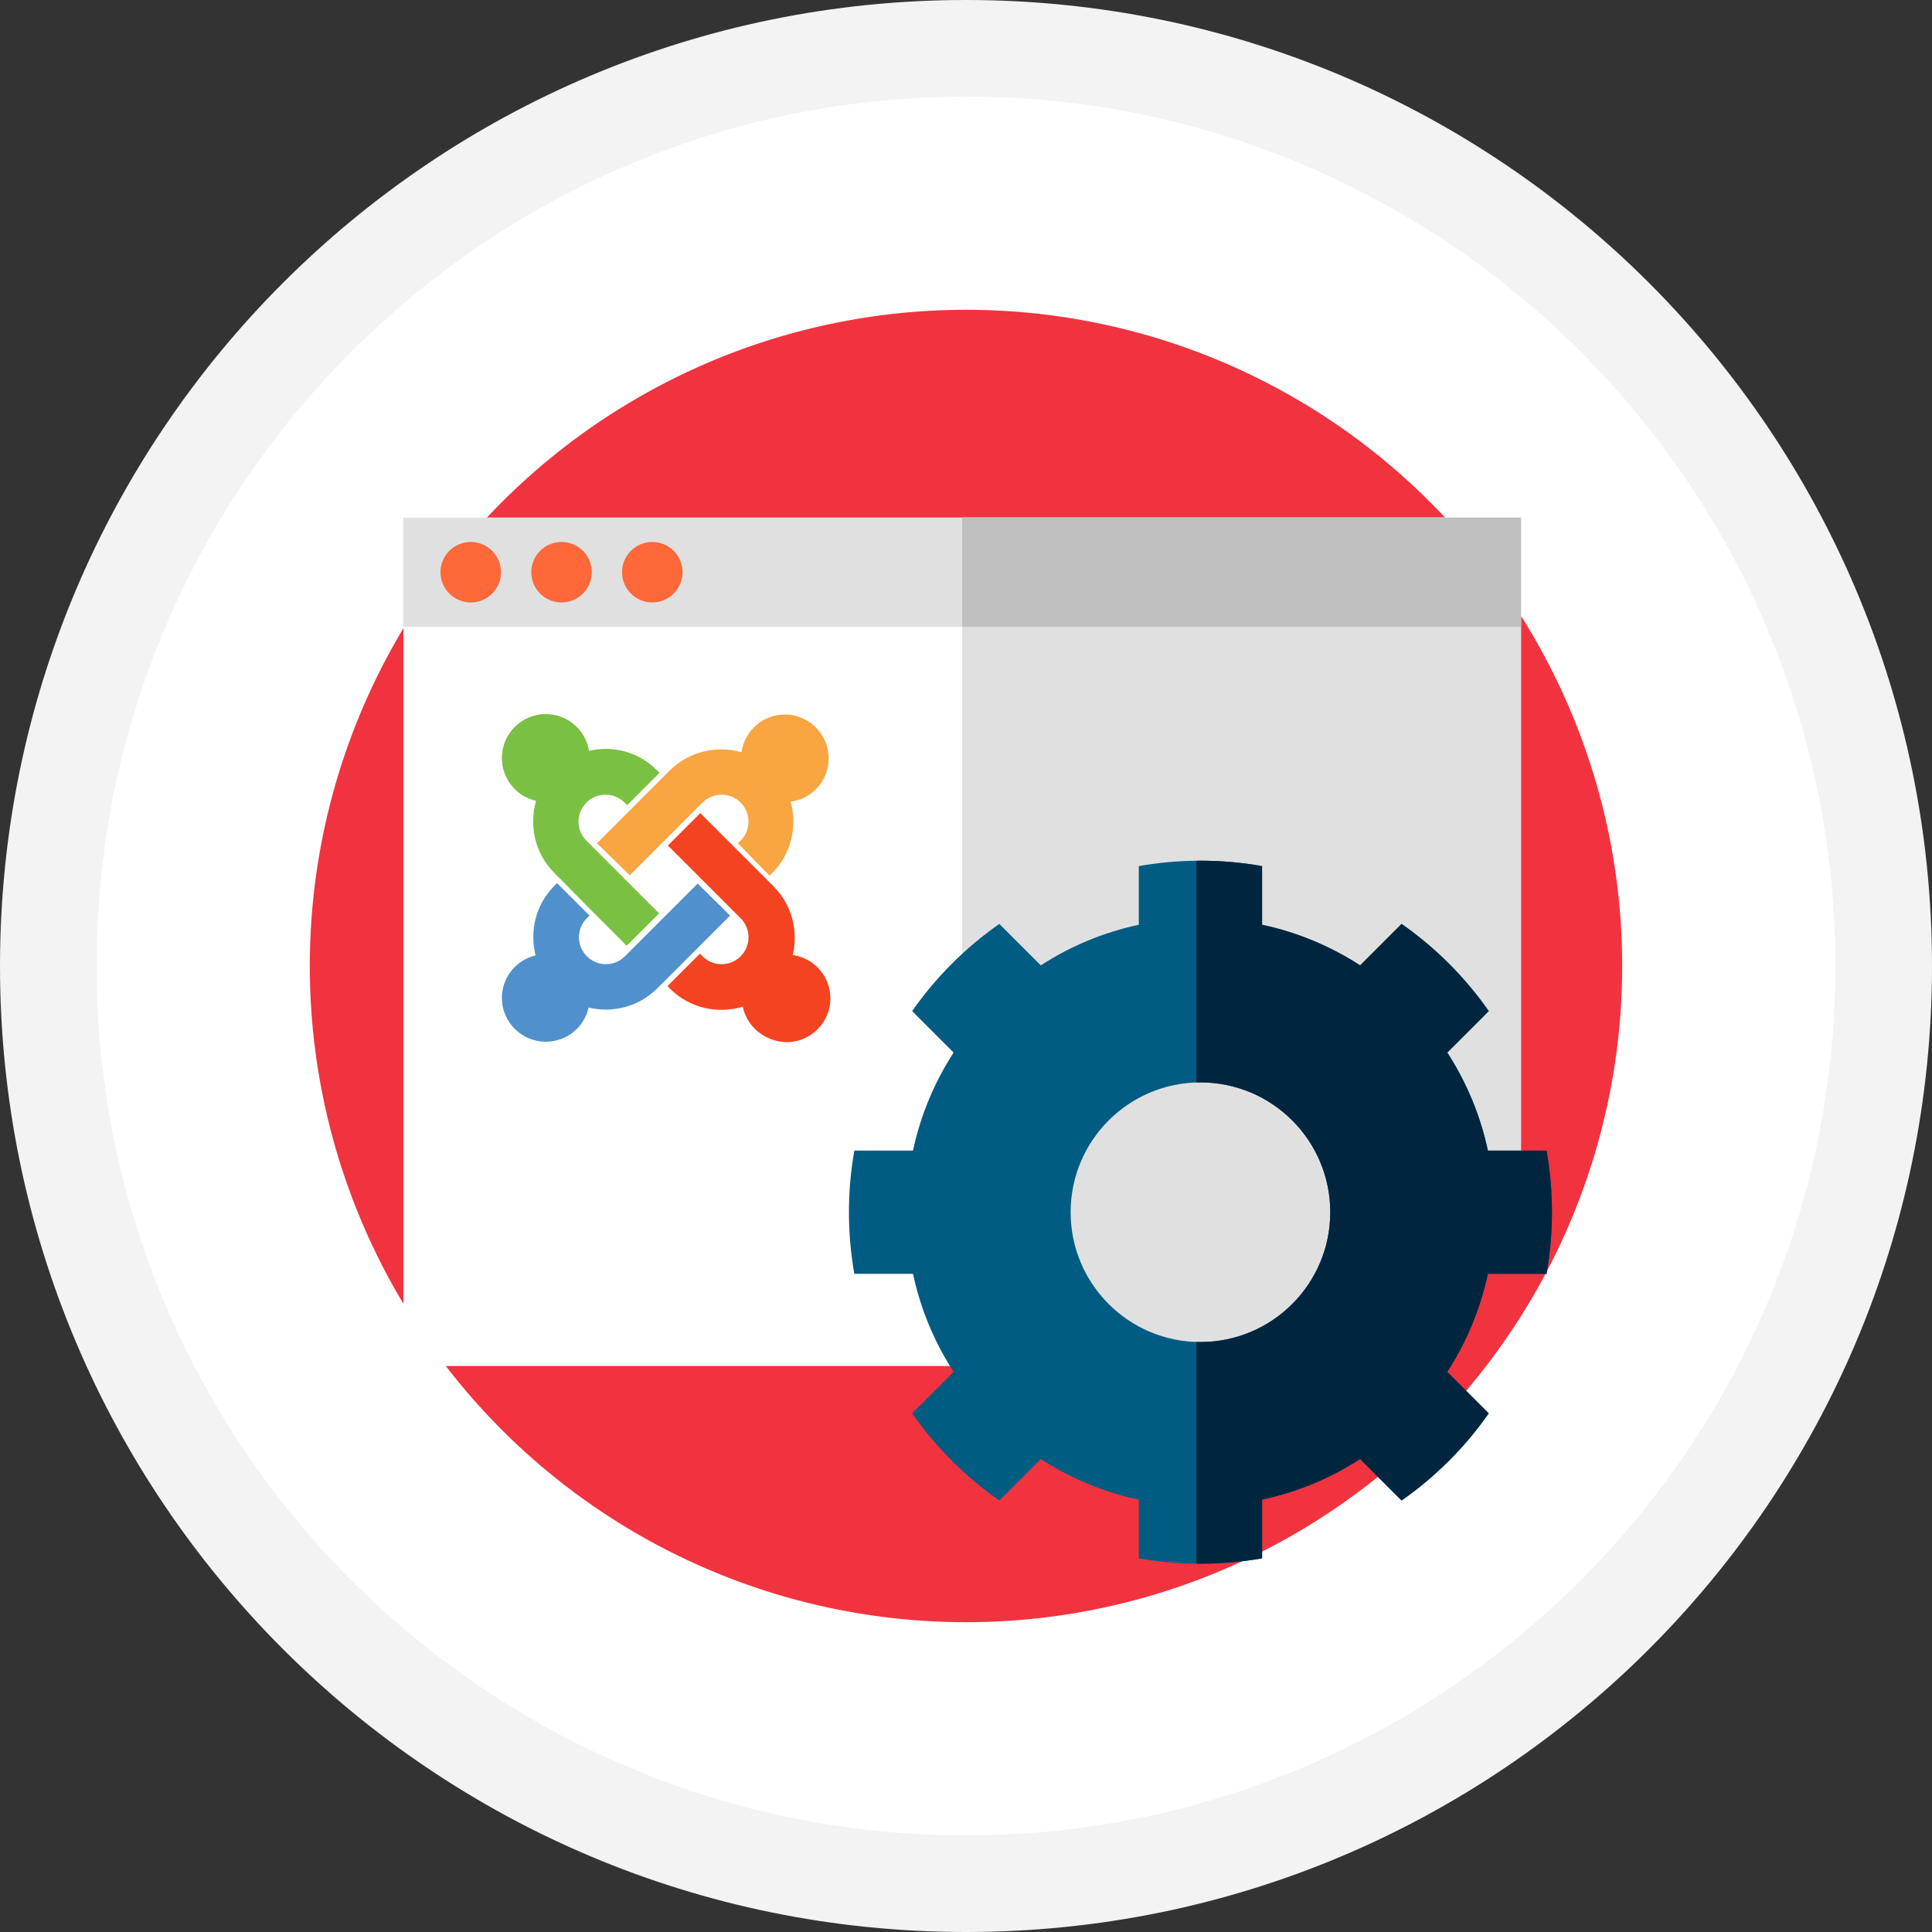
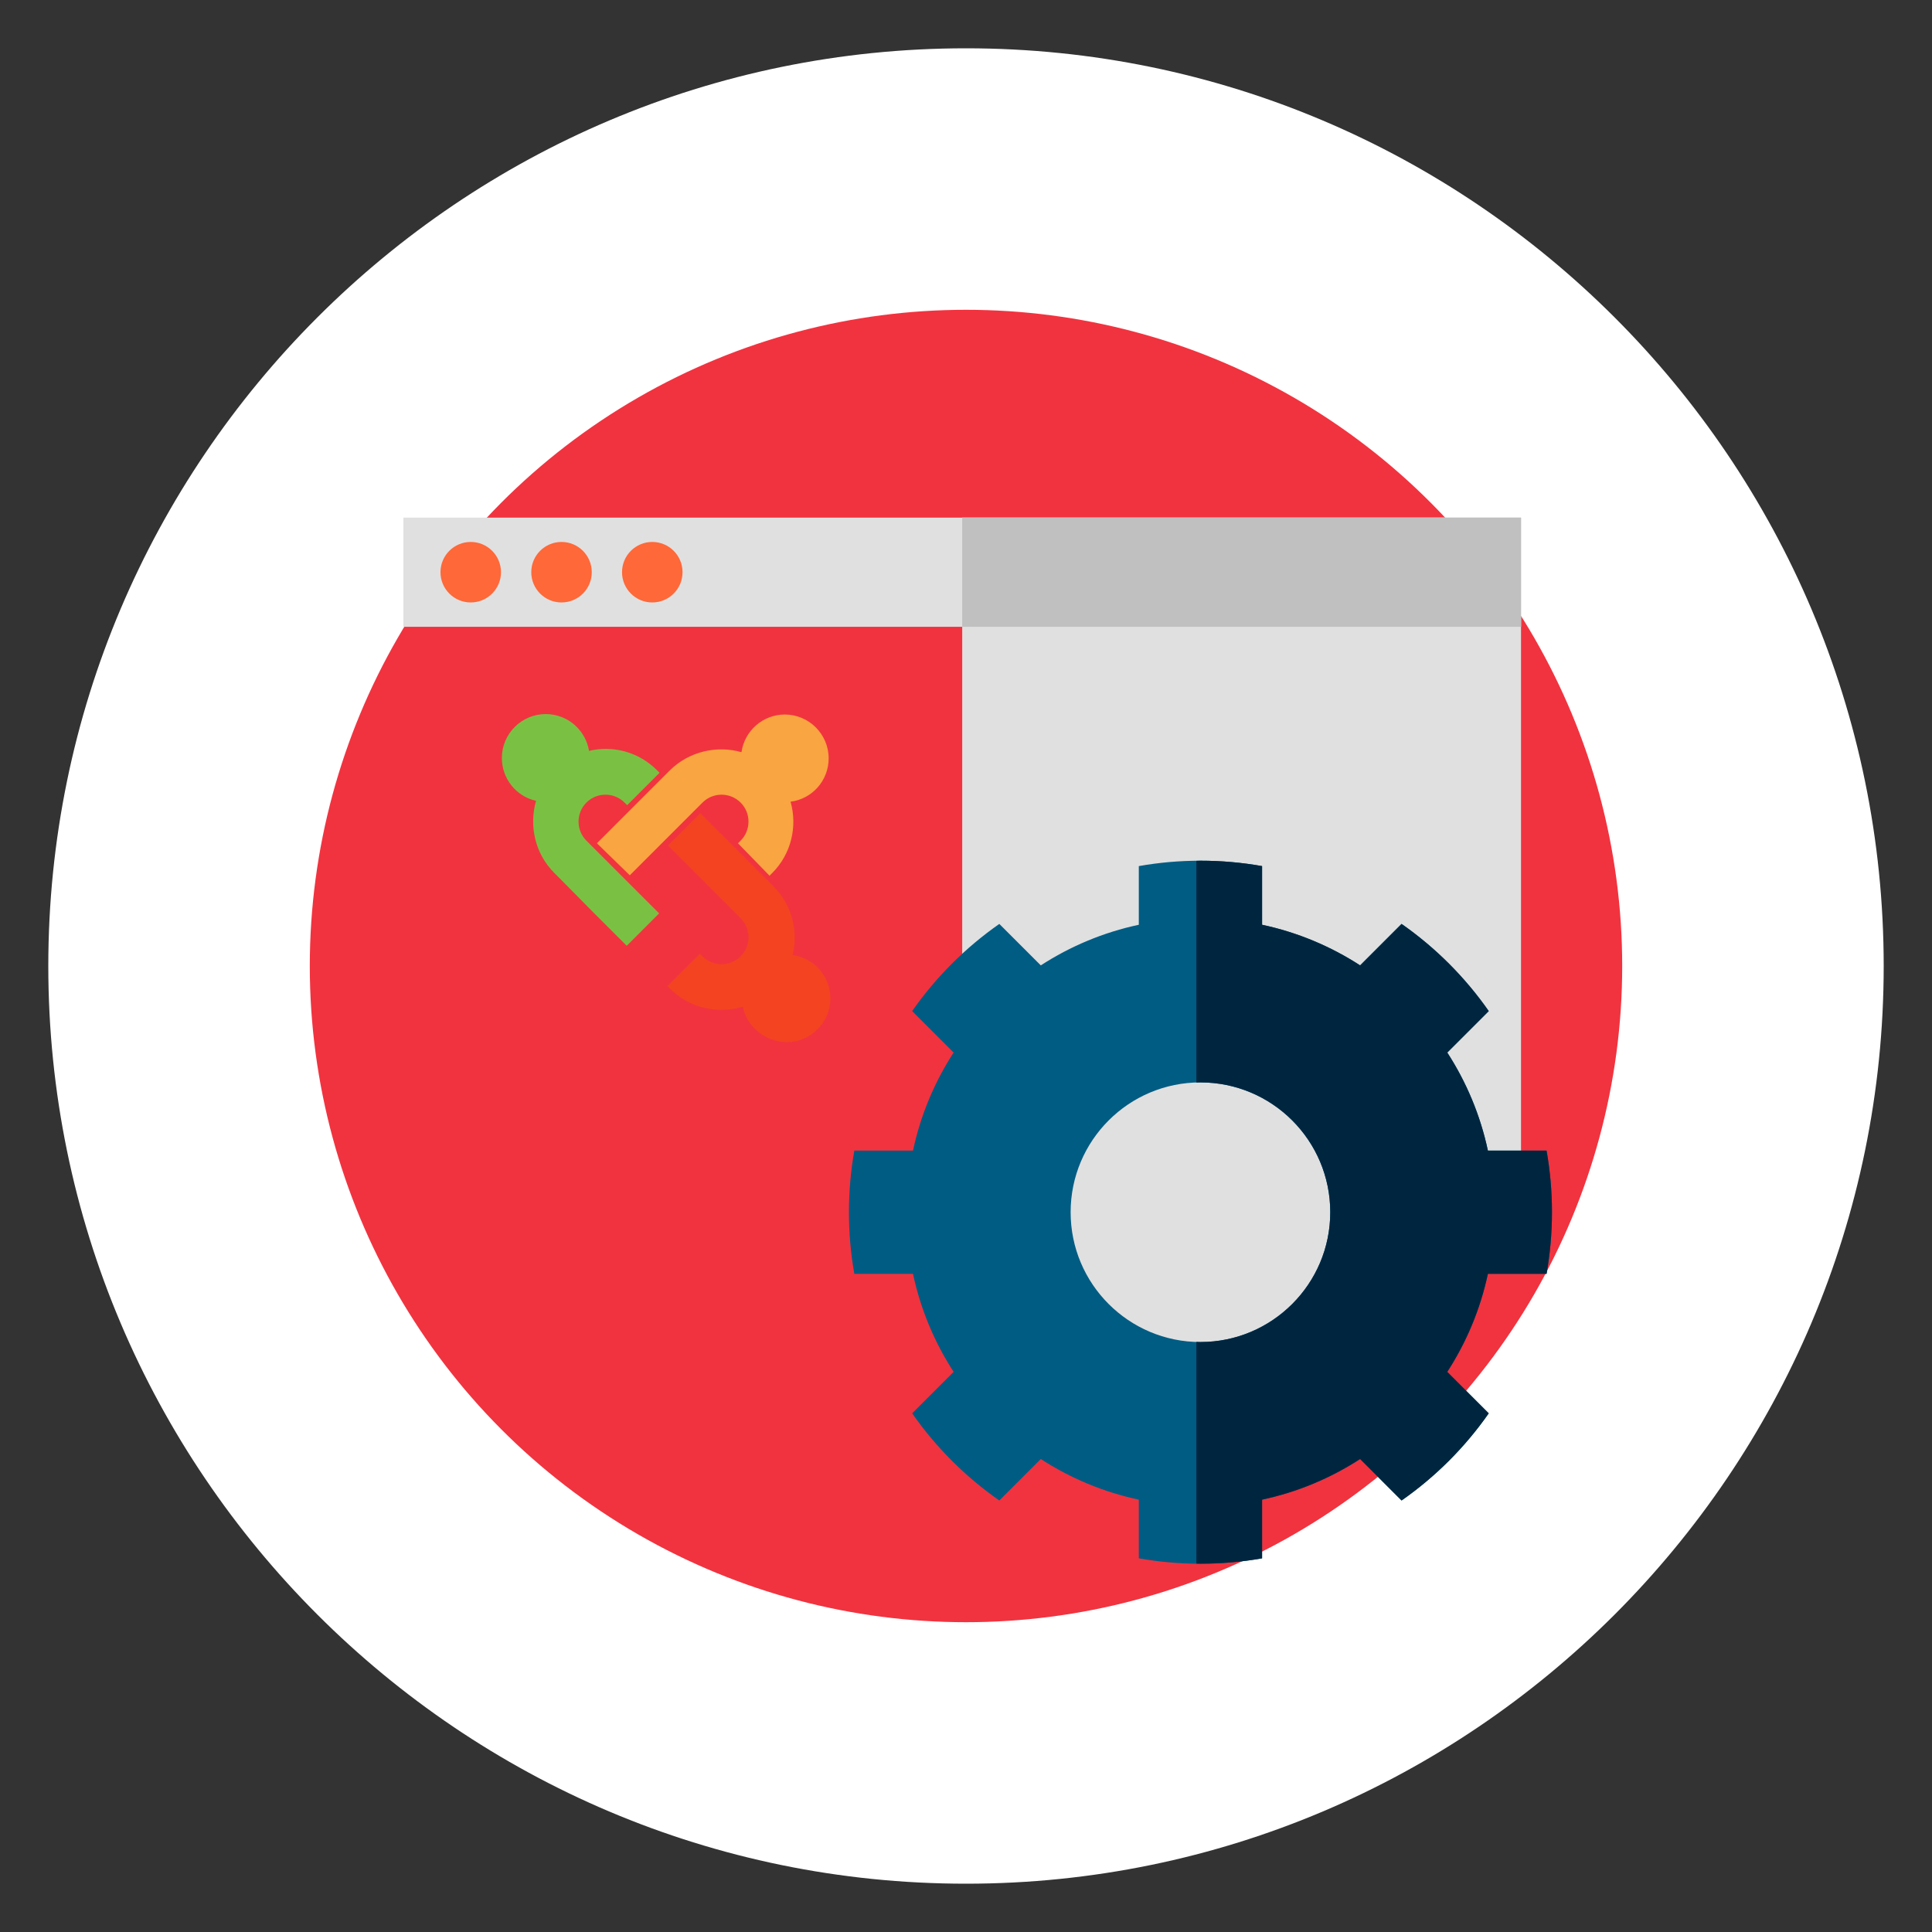
<svg xmlns="http://www.w3.org/2000/svg" id="Layer_1" x="0px" y="0px" width="200px" height="200px" viewBox="0 0 200 200" xml:space="preserve">
  <rect x="0" y="0" width="200" height="200" fill="#333333" stroke="none" />
  <g>
    <path fill="#FFFFFF" d="M100,195c-52.383,0-95-42.617-95-95S47.617,5,100,5s95,42.617,95,95C195,152.382,152.383,195,100,195z" />
-     <path fill="#F3F3F3" d="M100,10c49.626,0,90,40.374,90,90c0,49.625-40.374,90-90,90s-90-40.375-90-90C10,50.374,50.374,10,100,10   M100,0C44.771,0,0,44.771,0,100c0,55.229,44.771,100,100,100c55.229,0,100-44.771,100-100C200,44.771,155.229,0,100,0L100,0z" />
  </g>
  <g>
    <circle fill="#F1333F" cx="100" cy="100" r="67.93" />
    <g>
-       <path fill="#FFFFFF" d="M146.151,138.126c0-4.698,3.92-8.618,8.617-8.618c0.934,0,1.836,0.157,2.684,0.442V53.585H41.761v87.823   h105.058C146.39,140.393,146.151,139.283,146.151,138.126z" />
      <g>
        <path fill="#E0E0E0" d="M146.151,138.126c0-4.698,3.92-8.618,8.617-8.618c0.936,0,1.839,0.158,2.688,0.443V53.585H99.608v87.823    h47.21C146.39,140.393,146.151,139.283,146.151,138.126z" />
        <rect x="41.761" y="53.585" fill="#E0E0E0" width="115.691" height="11.301" />
      </g>
      <rect x="99.608" y="53.585" fill="#C0C0C0" width="57.848" height="11.301" />
      <g>
        <circle fill="#FF6838" cx="48.73" cy="59.234" r="3.132" />
        <circle fill="#FF6838" cx="58.128" cy="59.234" r="3.132" />
        <circle fill="#FF6838" cx="67.524" cy="59.234" r="3.132" />
      </g>
      <path fill="#005C83" d="M149.82,108.959l4.293-4.292c-2.454-3.512-5.512-6.569-9.023-9.023l-4.292,4.293   c-3.05-1.978-6.477-3.422-10.148-4.206v-6.073c-2.071-0.366-4.204-0.559-6.38-0.559c-2.177,0-4.31,0.192-6.381,0.559v6.073   c-3.672,0.783-7.098,2.229-10.147,4.205l-4.293-4.292c-3.512,2.454-6.569,5.512-9.023,9.022l4.293,4.293   c-1.978,3.05-3.422,6.477-4.206,10.148h-6.073c-0.366,2.071-0.558,4.203-0.558,6.38s0.191,4.309,0.558,6.38h6.073   c0.784,3.672,2.229,7.099,4.206,10.148l-4.293,4.293c2.454,3.511,5.512,6.568,9.023,9.022l4.293-4.293   c3.05,1.978,6.476,3.423,10.147,4.206v6.074c2.071,0.366,4.204,0.558,6.381,0.558c2.176,0,4.309-0.191,6.38-0.558v-6.074   c3.672-0.783,7.098-2.229,10.148-4.206l4.292,4.293c3.512-2.454,6.569-5.512,9.023-9.022l-4.293-4.293   c1.978-3.05,3.422-6.477,4.206-10.148h6.073c0.366-2.071,0.559-4.203,0.559-6.38s-0.192-4.309-0.559-6.38h-6.073   C153.242,115.436,151.798,112.01,149.82,108.959z M124.27,138.927c-7.423,0-13.439-6.017-13.439-13.438   c0-7.423,6.017-13.439,13.439-13.439c7.422,0,13.438,6.017,13.438,13.439C137.708,132.91,131.69,138.927,124.27,138.927z" />
      <path fill="#00263F" d="M160.1,131.868c0.366-2.071,0.558-4.203,0.558-6.38s-0.191-4.309-0.558-6.381h-6.074   c-0.783-3.672-2.229-7.098-4.205-10.148l4.293-4.292c-2.454-3.512-5.512-6.569-9.023-9.023l-4.292,4.293   c-3.05-1.978-6.477-3.423-10.148-4.206v-6.073c-2.071-0.366-4.204-0.559-6.38-0.559c-0.142,0-0.281,0.008-0.422,0.01v22.951   c0.141-0.005,0.28-0.011,0.422-0.011c7.422,0,13.438,6.017,13.438,13.438s-6.017,13.439-13.438,13.439   c-0.142,0-0.281-0.007-0.422-0.011v22.951c0.142,0.001,0.28,0.009,0.422,0.009c2.177,0,4.309-0.191,6.38-0.558v-6.074   c3.672-0.783,7.098-2.229,10.148-4.206l4.292,4.293c3.512-2.454,6.569-5.512,9.023-9.023l-4.293-4.292   c1.978-3.051,3.422-6.477,4.205-10.148L160.1,131.868L160.1,131.868z" />
    </g>
    <g id="brandmark" transform="matrix(1,0,0,1,-35,-35)">
      <path id="j-green" fill="#7AC143" d="M93.029,126.016l-0.635-0.635c-2.04-2.041-2.63-4.897-1.904-7.482   c-2.041-0.453-3.537-2.267-3.537-4.443c0-2.494,2.041-4.535,4.535-4.535c2.267,0,4.126,1.633,4.489,3.81   c2.448-0.59,5.124,0.091,7.028,1.995l0.272,0.272l-3.355,3.355l-0.272-0.272c-1.088-1.088-2.856-1.088-3.945,0   c-1.088,1.089-1.088,2.856,0,3.945l7.527,7.527l-3.355,3.355l-3.537-3.537L93.029,126.016z" />
      <path id="j-orange" fill="#F9A541" d="M96.794,122.297l3.537-3.536l3.355-3.355l0.635-0.636c1.995-1.995,4.897-2.63,7.437-1.904   c0.318-2.222,2.223-3.899,4.489-3.899c2.494,0,4.535,2.04,4.535,4.534c0,2.313-1.723,4.218-3.945,4.489   c0.726,2.539,0.091,5.396-1.904,7.392l-0.272,0.272l-3.265-3.356l0.272-0.271c1.088-1.089,1.088-2.856,0-3.945   c-1.089-1.088-2.857-1.088-3.945,0l-0.636,0.635l-3.355,3.355l-3.537,3.537L96.794,122.297z" />
      <path id="j-red" fill="#F44321" d="M111.895,139.212c-2.585,0.771-5.487,0.181-7.528-1.859l-0.271-0.272l3.355-3.355l0.272,0.272   c1.088,1.088,2.856,1.088,3.945,0c1.088-1.089,1.088-2.857,0-3.945l-0.636-0.635l-3.355-3.355l-3.537-3.537l3.355-3.355   l7.573,7.572c1.905,1.904,2.585,4.625,1.995,7.119c2.223,0.318,3.9,2.223,3.9,4.49c0,2.494-2.041,4.534-4.535,4.534   C114.161,142.84,112.303,141.252,111.895,139.212z" />
-       <path id="j-blue" fill="#5091CD" d="M110.579,129.779l-3.537,3.537l-3.355,3.356l-0.635,0.635c-1.95,1.949-4.671,2.584-7.12,1.995   c-0.453,2.04-2.267,3.537-4.443,3.537c-2.494,0-4.535-2.041-4.535-4.535c0-2.131,1.496-3.945,3.492-4.398   c-0.636-2.54,0-5.261,1.949-7.21l0.272-0.272l3.355,3.355l-0.271,0.272c-1.089,1.088-1.089,2.856,0,3.945   c1.088,1.088,2.856,1.088,3.945,0l0.635-0.635l3.355-3.356l3.537-3.537L110.579,129.779z" />
    </g>
  </g>
</svg>